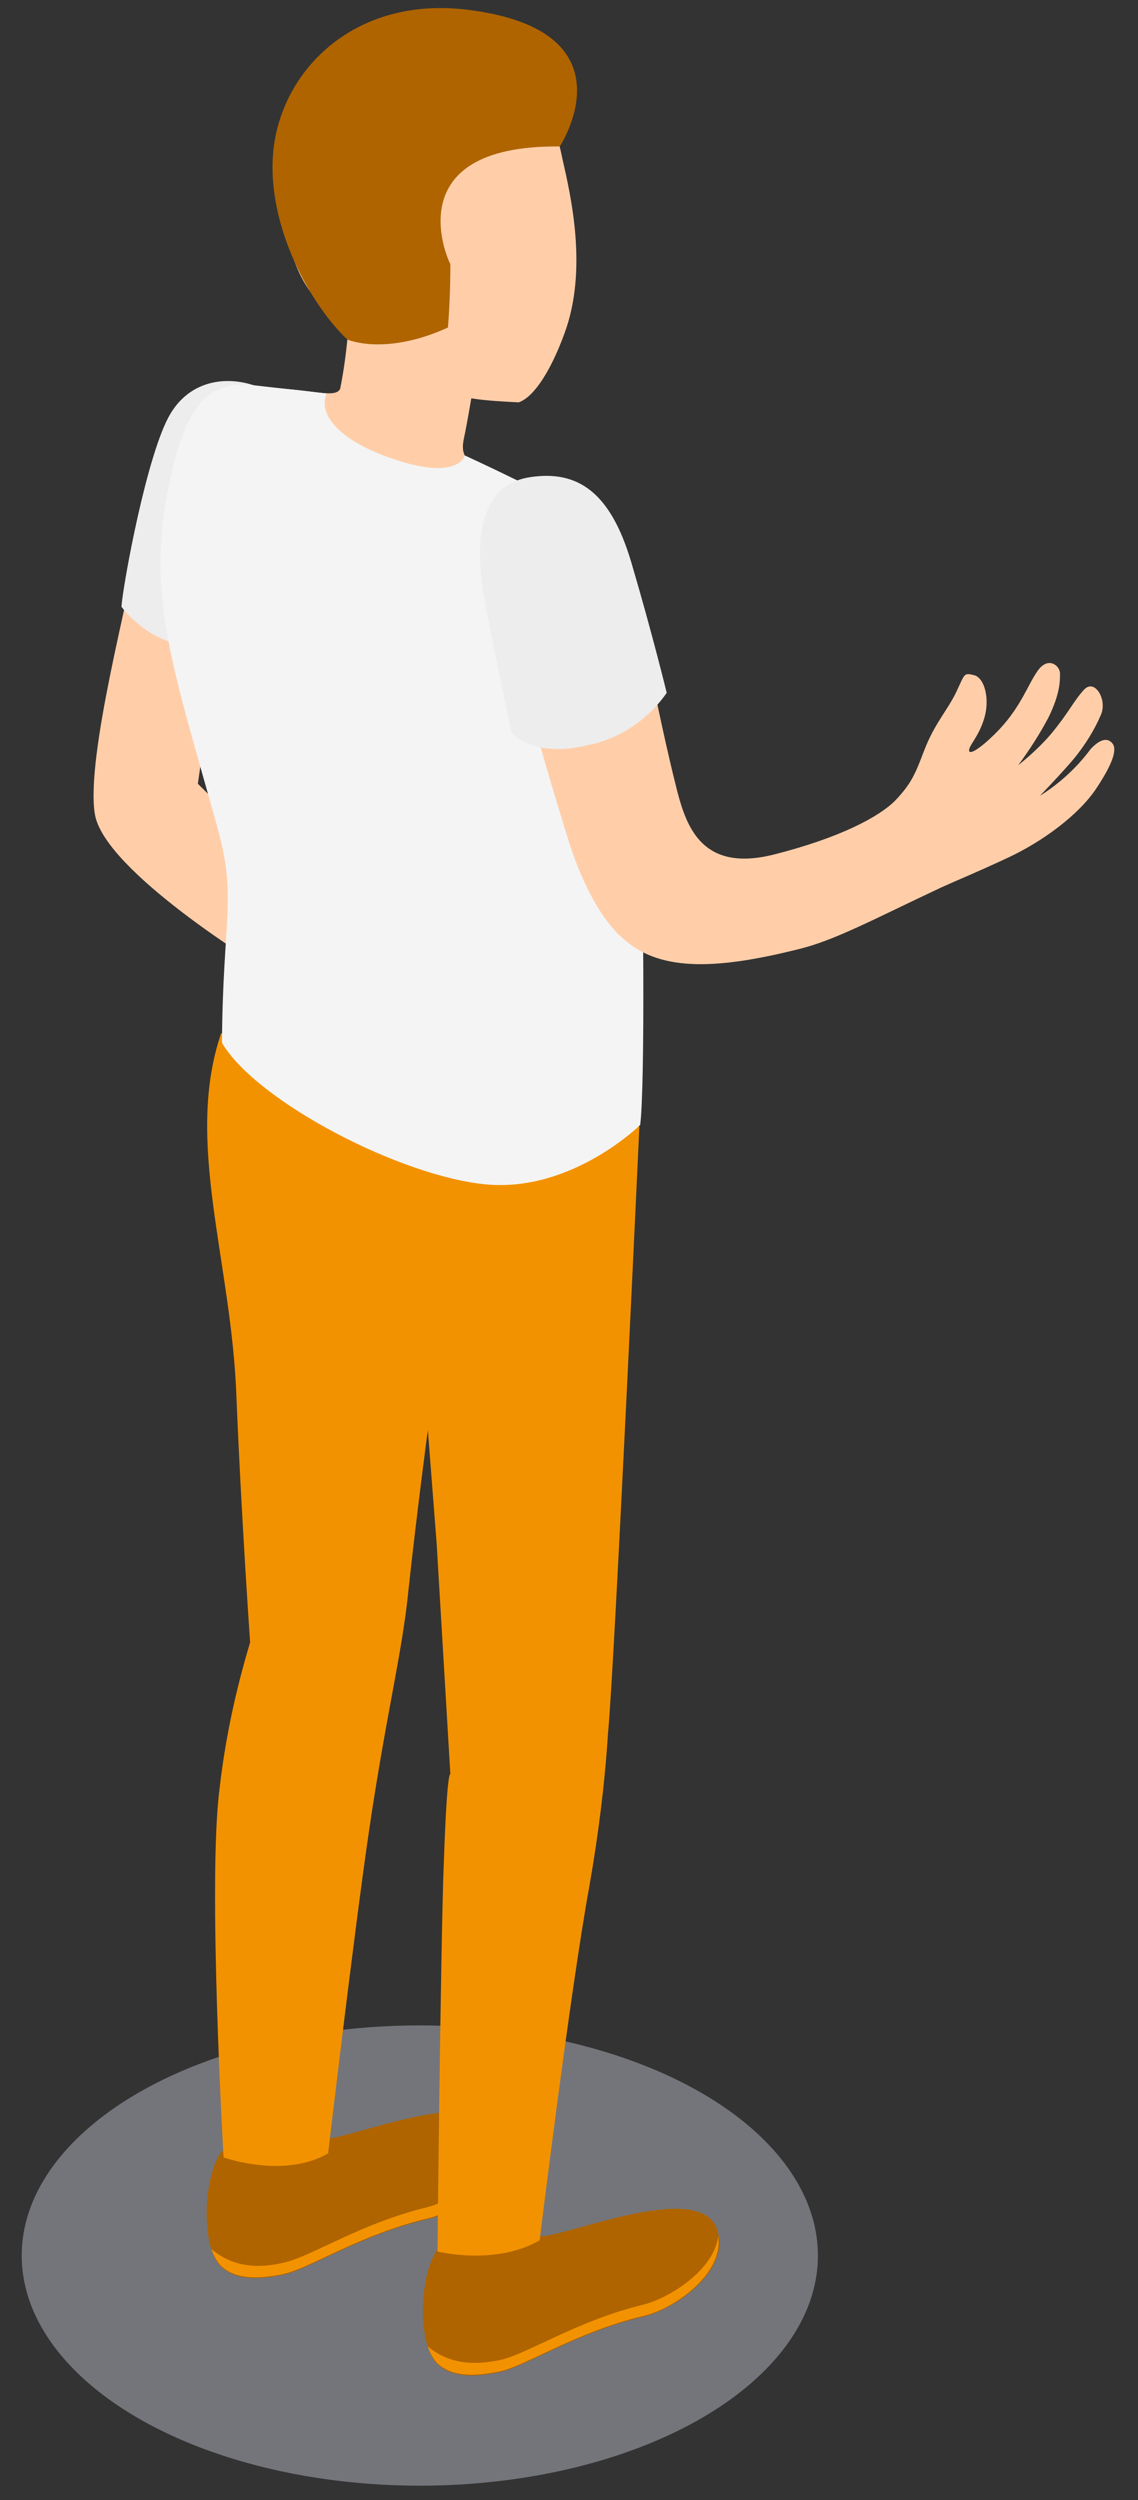
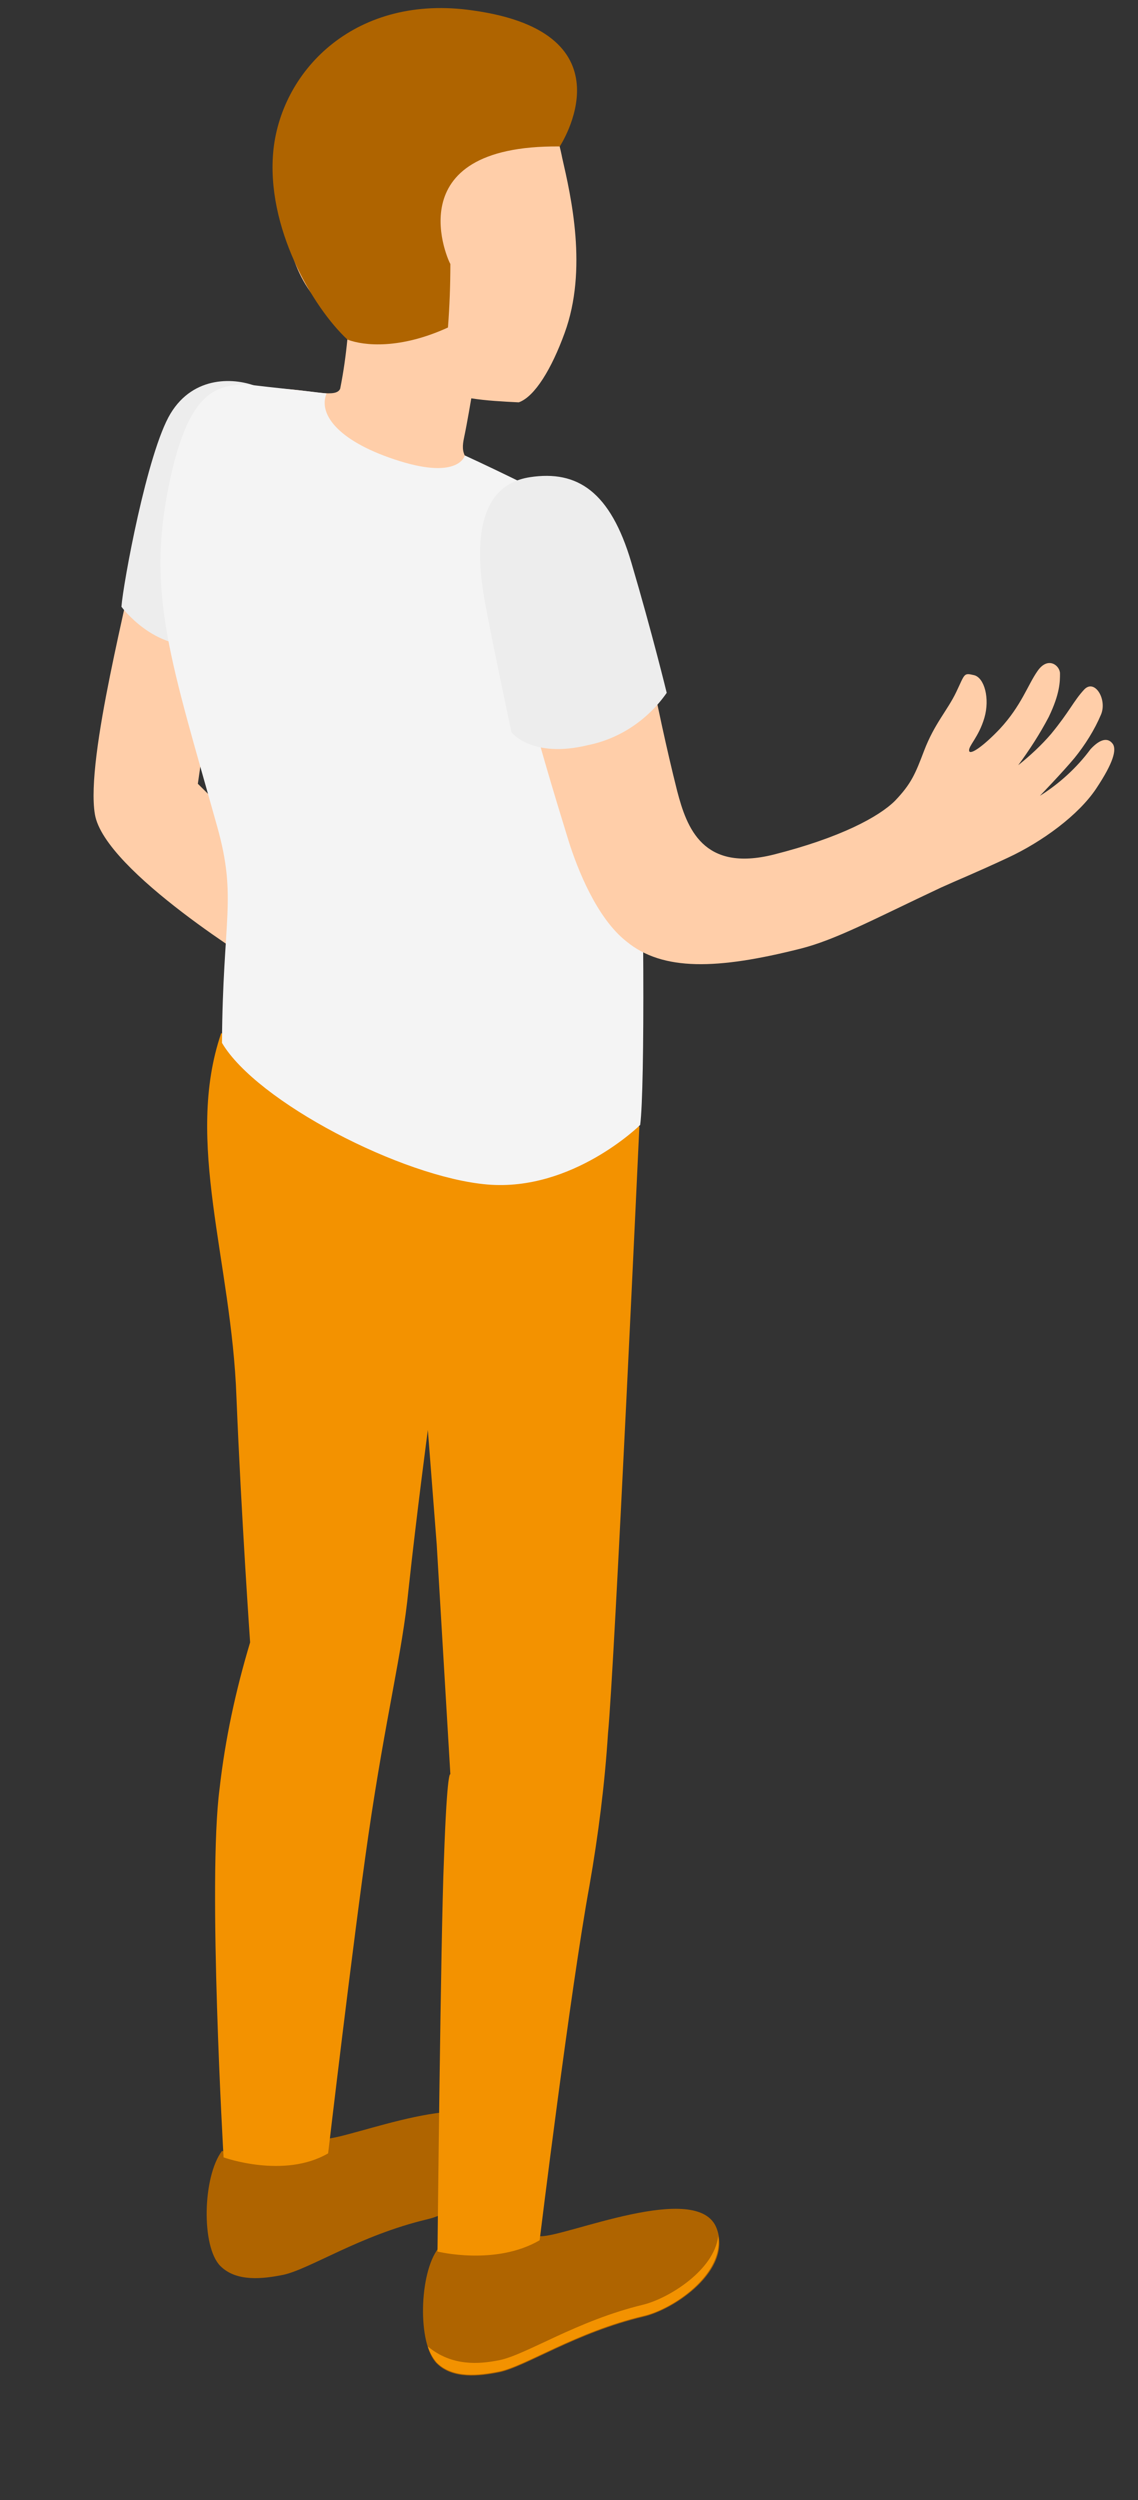
<svg xmlns="http://www.w3.org/2000/svg" version="1.1" id="Layer_1" x="0px" y="0px" viewBox="0 0 141.5 310.7" style="enable-background:new 0 0 141.5 310.7;" xml:space="preserve">
  <rect x="0" y="0" width="141.5" height="310.7" fill="#333333" stroke="none" />
  <style type="text/css">
	.st0{opacity:0.4;fill:#D6D8E5;enable-background:new    ;}
	.st1{fill:#FFCEA9;}
	.st2{fill:#EDEDED;}
	.st3{fill:#AF6400;}
	.st4{fill:#F39200;}
	.st5{fill:#F4F4F4;}
</style>
  <title>Telemedicine_SVG</title>
-   <ellipse class="st0" cx="52.2" cy="280.3" rx="49.5" ry="28.6" />
  <path id="_Контур_6" class="st1" d="M16.9,68.5c-0.6,4.8-6.3,25.6-5.1,32.7s20.8,19,20.8,19l2.7-12.2L24.6,97.4l2.9-20.1  L16.9,68.5z" />
  <path id="_Контур_7" class="st2" d="M32.1,48.1c-2.8-1.2-8-1.5-10.9,3.3s-5.9,21.2-6.1,24c0,0,4.1,5.6,10.1,4.7L32.1,48.1z" />
  <path class="st3" d="M54.5,279.4c4.3,1.2,8.8,0.6,12.7-1.5c3.1,0.1,19.6-7,21.9-1c2,5.2-5.2,10.1-9.1,11c-8.4,2-14.6,6.2-17.9,6.9  c-2.5,0.5-5.8,0.9-7.8-1.1C51.9,291.3,52.1,282.5,54.5,279.4z" />
  <path class="st4" d="M62.1,293.3c3.4-0.7,9.6-4.9,17.9-6.9c3.2-0.8,8.8-4.3,9.3-8.5c0.7,4.8-5.7,9.1-9.3,9.9  c-8.4,2-14.6,6.2-17.9,6.9c-2.5,0.5-5.8,0.9-7.8-1.1c-0.5-0.6-0.9-1.3-1.1-2C56.2,294.1,59.6,293.8,62.1,293.3z" />
  <path class="st3" d="M27.6,267.3c4.3,1.2,8.8,0.6,12.7-1.5c3.1,0.1,19.6-7,21.9-1c2,5.2-5.2,10.1-9.1,11c-8.4,2-14.6,6.2-17.9,6.9  c-2.5,0.5-5.8,0.9-7.8-1.1C25,279.2,25.2,270.5,27.6,267.3z" />
-   <path class="st4" d="M35.2,281.2c3.4-0.7,9.6-4.9,17.9-6.9c3.2-0.8,8.8-4.3,9.3-8.5c0.8,4.8-5.7,9.1-9.3,9.9  c-8.4,2-14.6,6.2-17.9,6.9c-2.5,0.5-5.8,0.9-7.8-1.1c-0.5-0.6-0.9-1.3-1.1-2C29.2,282,32.7,281.8,35.2,281.2z" />
  <path id="_Контур_8" class="st4" d="M27.3,222.3c0.7-6.2,2-12.2,3.8-18.2c0,0-1.1-15.7-1.7-30.5c-0.6-16.9-6.5-31.7-1.9-45.2  l52,11.6c0,0-3.1,67.3-3.9,75.4c-0.4,6.3-1.2,12.6-2.3,18.9c-2.4,13.1-6.2,44.1-6.2,44.1c-5.5,3.2-12.7,1.4-12.7,1.4  s0.4-39.3,0.8-48.7c0.4-11.5,0.8-10.6,0.8-10.6l-1.7-28.6l-1.1-14.2c0,0-1.4,10.5-2.4,19.8c-0.8,8.1-2.8,15.5-5,30.6  c-1.9,13.1-5,39.5-5,39.5c-5.5,3.2-13,0.5-13,0.5S25.8,233.7,27.3,222.3z" />
  <path id="_Контур_9" class="st1" d="M34.9,48.3c4,0.2,6.9,1.2,7.4,0c0.4-2,0.7-4.1,0.9-6.2c-0.5-1.1-0.9-2.4-0.9-2.4  c-5-3.1-6.6-8.4-7.2-14.7C34,14.3,39.8,5,50.5,3.8c10.1-1,17.5,6,19.4,15.8c1.1,4.8,3.2,13.9,0.3,21.8c-1.6,4.4-3.7,7.9-5.7,8.6  c-2-0.1-4-0.2-5.9-0.5l0,0c0,0-0.5,3-0.9,4.9s-0.2,2.9,3.6,5.3c3.8,2.4-5.8,7.1-12,6.7S36,62,34.1,58C32,53.5,32.1,48.2,34.9,48.3z" />
  <path id="_Контур_10" class="st5" d="M40.6,48.9c-1.1,2.7,1.7,6.1,9.1,8.4s8.1-0.7,8.1-0.7s10.9,5,14.5,7.4  c4.5,3.1,6.4,12.2,7.1,27.4c0.7,17.7,0.8,43.9,0.2,48.4c0,0-8.4,8.3-19,7.4s-28.7-10.3-33-17.6c0.1-15.5,1.9-18-0.6-26.9  c-5.7-20.4-8.8-28.8-6-42.4c2.3-11.2,5.5-12.6,9.9-12.5C34.2,48.2,37.4,48.5,40.6,48.9z" />
  <path id="_Контур_11" class="st1" d="M96.2,106.2c-8.8,2.2-10.8-3.3-12-7.9c-2.8-11.1-4.3-21.1-6.4-27.4  c-2.4-7.4-5-8.6-8.6-10c-4.2-1.7-7.9,1.9-6.5,11.3c1.7,11.2,3.9,19,8,32.3c1.1,3.5,3.5,9.6,7.2,12.5c4.5,3.7,11.3,3.5,21.6,0.9  c4.4-1.1,9.2-3.7,17.5-7.6c2.2-1,4-1.7,8.3-3.7c4.3-2,8.8-5.3,11-8.6s2.5-4.8,2.1-5.5c-0.6-0.9-1.6-0.7-2.8,0.6  c-1.7,2.3-3.9,4.3-6.3,5.8c0,0,2.8-2.9,4.3-4.7c1.3-1.6,2.5-3.5,3.3-5.4s-0.8-4.5-2.1-3.1s-1.8,2.7-4.1,5.5  c-1.2,1.4-2.6,2.7-4.1,3.9c1.4-1.9,2.7-3.9,3.8-6c1.4-2.9,1.4-4.4,1.4-5.4s-1.5-2.2-2.8-0.3c-1.2,1.7-2,4.3-4.7,7.2  c-2,2.1-3.7,3.3-3.8,2.7s1.2-1.7,1.9-4.1s0-5-1.3-5.3s-1.1-0.2-2.2,2.1s-2.7,3.9-4,7.3c-1.1,2.9-1.6,4.1-3.6,6.2  C109.3,101.5,104.5,104.1,96.2,106.2z" />
  <path id="_Контур_12" class="st2" d="M65.9,59.3c5.9-0.9,10,1.8,12.6,10.6s4.4,16.2,4.4,16.2c-2.3,3.3-5.8,5.7-9.8,6.5  c-7,1.7-9.5-1.6-9.5-1.6s-2-9.3-3.2-15.6S58.7,60.4,65.9,59.3z" />
  <path class="st3" d="M69.6,18.2c0,0,9.3-14.1-10.8-16.9C44.4-0.8,35.1,8.5,34,18.6c-1,9.6,4.9,19.6,9.2,23.6  c2.1,0.8,6.6,1.2,12.5-1.5c0.2-2.6,0.3-5.3,0.3-7.9C55.9,32.8,48.9,18,69.6,18.2z" />
</svg>